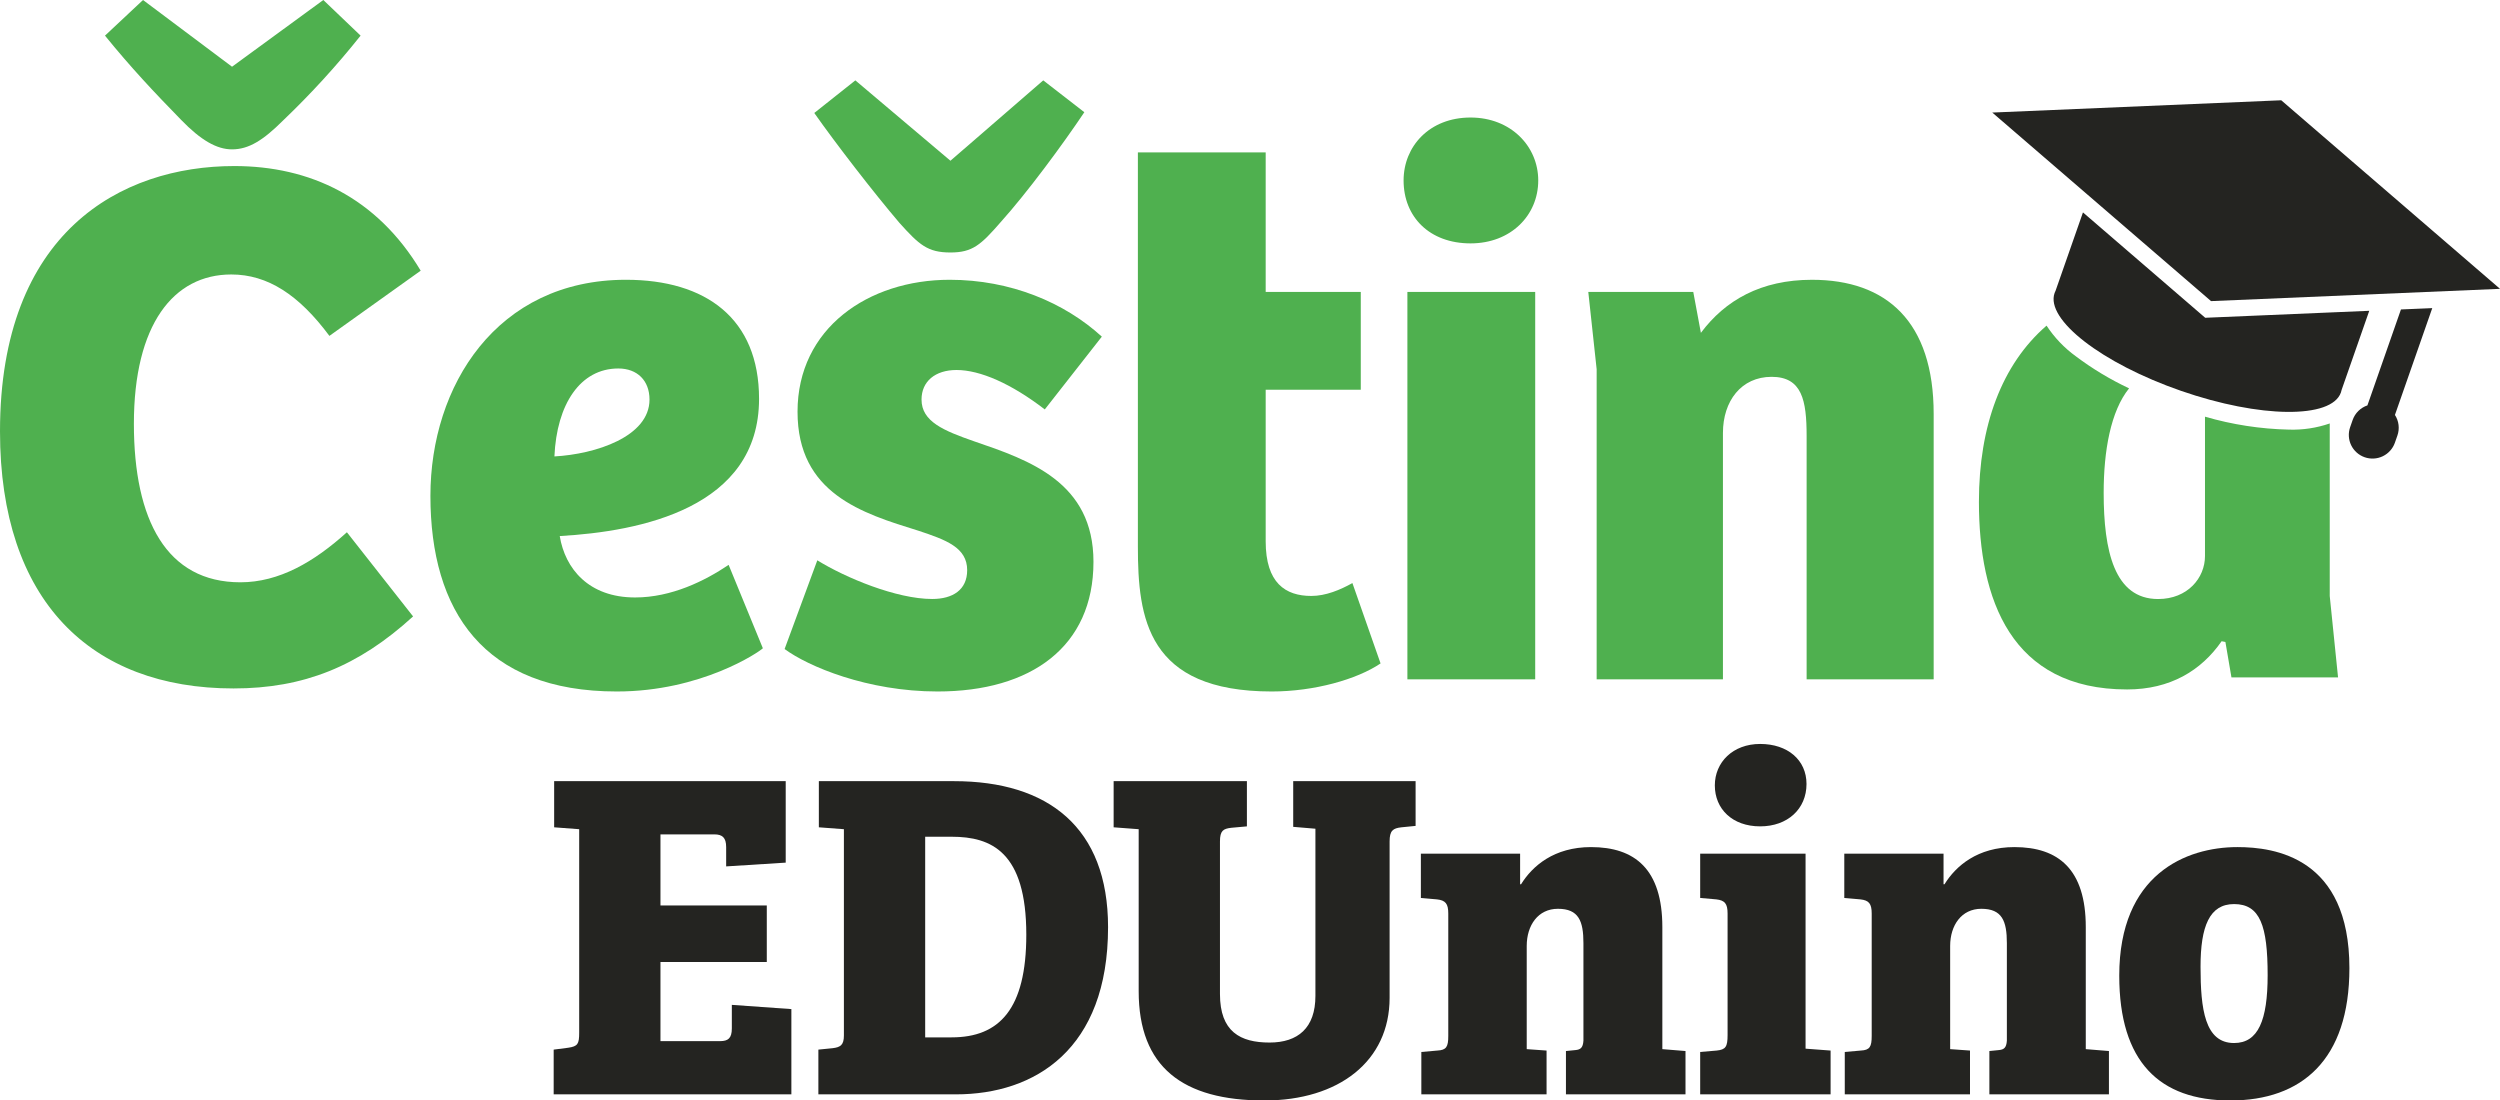
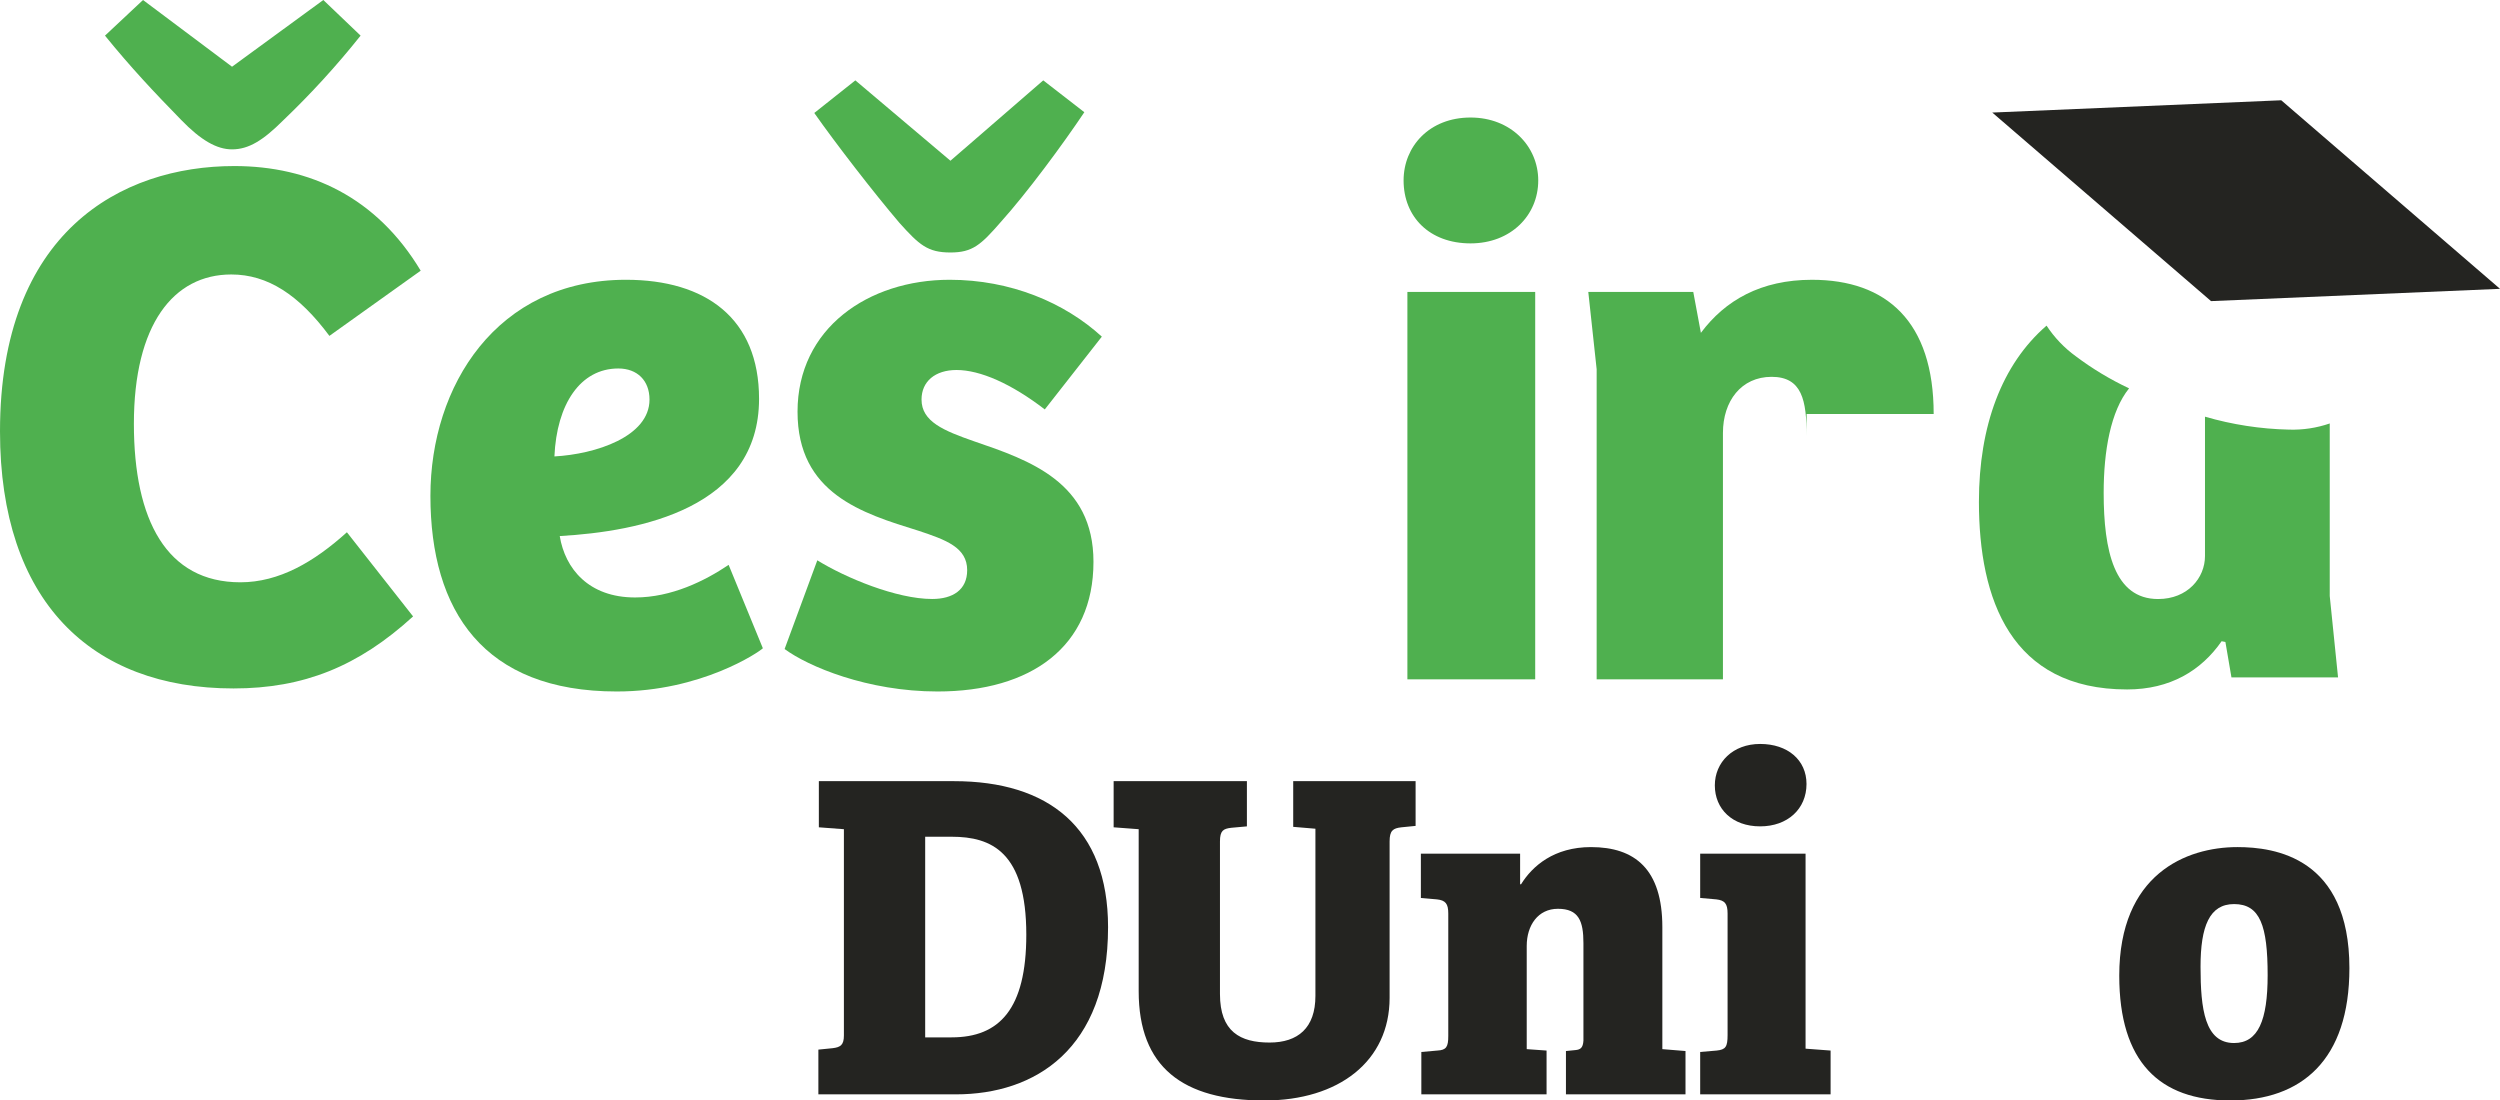
<svg xmlns="http://www.w3.org/2000/svg" width="209" height="92" viewBox="0 0 209 92" fill="none">
  <path d="M0 36.067C0 19.396 10.112 13.882 19.588 13.882C25.884 13.882 31.481 16.48 35.17 22.629L27.538 28.08C24.994 24.657 22.387 22.946 19.334 22.946C14.5 22.946 11.193 27.129 11.193 35.433C11.193 43.483 13.928 48.68 20.097 48.68C23.341 48.68 26.266 46.969 29.001 44.497L34.534 51.533C29.955 55.716 25.376 57.554 19.525 57.554C7.568 57.554 0 50.202 0 36.067ZM15.136 10.015C12.847 7.67 10.939 5.641 8.777 2.979L11.956 0L19.398 5.578L27.029 0L30.146 2.979C28.147 5.489 25.98 7.861 23.659 10.078C22.005 11.726 20.797 12.487 19.398 12.487C18.125 12.487 16.79 11.726 15.136 10.015Z" fill="#4FB04F" />
  <path d="M35.983 41.454C35.983 32.264 41.516 23.389 52.327 23.389C59.005 23.389 63.457 26.622 63.457 33.341C63.457 42.468 53.536 44.434 46.794 44.814C47.24 47.539 49.211 49.948 53.091 49.948C56.144 49.948 58.942 48.554 60.913 47.222L63.775 54.195C63.457 54.512 58.624 57.808 51.564 57.808C40.435 57.808 35.983 51.089 35.983 41.454ZM54.299 33.404C54.299 31.82 53.281 30.805 51.692 30.805C48.512 30.805 46.54 33.785 46.349 38.158C49.783 37.968 54.299 36.51 54.299 33.404Z" fill="#4FB04F" />
  <path d="M65.593 54.258L68.327 46.842C70.681 48.3 74.942 50.075 77.931 50.075C79.648 50.075 80.856 49.314 80.856 47.666C80.856 45.765 79.076 45.131 76.786 44.37C72.08 42.912 66.674 41.264 66.674 34.418C66.674 27.446 72.589 23.389 79.394 23.389C84.481 23.389 88.997 25.291 92.113 28.143L87.344 34.228C84.545 32.073 81.938 30.932 79.966 30.932C78.185 30.932 77.04 31.883 77.04 33.404C77.04 35.242 78.885 36.003 81.429 36.891C86.072 38.475 91.414 40.313 91.414 46.969C91.414 54.068 86.199 57.808 78.376 57.808C72.525 57.808 67.564 55.716 65.593 54.258ZM75.196 18.635C73.034 16.1 69.854 11.98 68.073 9.445L71.507 6.719L79.457 13.438L87.216 6.719L90.65 9.381C88.87 12.043 85.88 16.1 83.655 18.572C82.001 20.474 81.302 21.108 79.457 21.108C77.549 21.108 76.85 20.474 75.196 18.635Z" fill="#4FB04F" />
-   <path d="M95.127 45.701V12.741H105.811V24.404H113.761V32.58H105.811V45.257C105.811 48.743 107.465 49.821 109.627 49.821C110.836 49.821 112.044 49.314 113.061 48.744L115.415 55.463C113.443 56.794 109.882 57.808 106.32 57.808C95.89 57.808 95.127 51.66 95.127 45.701Z" fill="#4FB04F" />
  <path d="M117.34 15.086C117.34 12.233 119.503 9.825 122.937 9.825C126.308 9.825 128.597 12.233 128.597 15.086C128.597 18.002 126.308 20.347 122.937 20.347C119.503 20.347 117.34 18.128 117.34 15.086ZM128.343 24.404V56.794H117.658V24.404H128.343Z" fill="#4FB04F" />
-   <path d="M132.781 24.404H141.557L142.194 27.826C144.229 25.101 147.218 23.39 151.479 23.39C157.711 23.39 161.655 26.876 161.655 34.609V56.794H151.034V36.447C151.034 33.468 150.652 31.503 148.108 31.503C145.564 31.503 144.038 33.531 144.038 36.193V56.794H133.48V30.869L132.781 24.404Z" fill="#4FB04F" />
-   <path d="M46.287 87.748L47.512 87.59C48.302 87.472 48.42 87.275 48.42 86.33V69.321L46.327 69.163V65.305H65.685V72.116L60.707 72.431V70.817C60.707 70.029 60.391 69.754 59.719 69.754H55.215V75.699H64.104V80.424H55.215V87.039H60.193C60.865 87.039 61.181 86.803 61.181 85.976V84.007L66.159 84.361V91.488H46.287V87.748Z" fill="#242421" />
+   <path d="M132.781 24.404H141.557L142.194 27.826C144.229 25.101 147.218 23.39 151.479 23.39C157.711 23.39 161.655 26.876 161.655 34.609H151.034V36.447C151.034 33.468 150.652 31.503 148.108 31.503C145.564 31.503 144.038 33.531 144.038 36.193V56.794H133.48V30.869L132.781 24.404Z" fill="#4FB04F" />
  <path d="M68.416 87.748L69.602 87.629C70.273 87.551 70.55 87.354 70.55 86.566V69.321L68.456 69.163V65.305H79.755C87.617 65.305 92.634 69.163 92.634 77.51C92.634 87.748 86.51 91.488 79.913 91.488H68.416V87.748ZM77.345 86.724H79.557C83.547 86.724 85.799 84.361 85.799 78.141C85.799 71.211 82.876 69.951 79.557 69.951H77.345L77.345 86.724Z" fill="#242421" />
  <path d="M116.171 83.417C116.171 88.732 111.905 92 105.702 92C98.868 92 95.194 89.204 95.194 82.865V69.321L93.1 69.163V65.305H104.241V69.085L102.937 69.203C102.265 69.281 101.989 69.439 101.989 70.344V83.101C101.989 86.251 103.687 87.157 106.136 87.157C108.507 87.157 109.969 85.937 109.969 83.259V69.281L108.112 69.124V65.305H118.344V69.045L117.159 69.163C116.448 69.242 116.171 69.439 116.171 70.344L116.171 83.417Z" fill="#242421" />
  <path d="M121.076 76.369C121.076 75.542 120.839 75.266 120.128 75.188L118.785 75.07V71.368H127.081V73.927H127.16C128.108 72.392 129.925 70.817 133.007 70.817C136.681 70.817 138.972 72.668 138.972 77.511V87.708L140.908 87.866V91.488H130.913V87.866L131.703 87.787C132.138 87.748 132.335 87.59 132.375 87V78.849C132.375 76.998 131.98 75.975 130.242 75.975C128.582 75.975 127.634 77.353 127.634 79.085V87.708L129.293 87.826V91.488H118.824V87.945L120.167 87.826C120.918 87.787 121.076 87.512 121.076 86.606V76.369Z" fill="#242421" />
  <path d="M150.945 87.669L153.038 87.826V91.488H142.135V87.945L143.518 87.826C144.268 87.748 144.426 87.511 144.426 86.527V76.369C144.426 75.541 144.189 75.266 143.478 75.187L142.135 75.069V71.368H150.945L150.945 87.669ZM147.152 62.194C149.443 62.194 151.024 63.533 151.024 65.541C151.024 67.627 149.443 69.084 147.152 69.084C144.821 69.084 143.36 67.627 143.36 65.659C143.36 63.73 144.861 62.194 147.152 62.194V62.194Z" fill="#242421" />
-   <path d="M156.474 76.369C156.474 75.542 156.238 75.266 155.527 75.188L154.183 75.07V71.368H162.48V73.927H162.559C163.507 72.392 165.324 70.817 168.405 70.817C172.08 70.817 174.371 72.668 174.371 77.511V87.708L176.307 87.866V91.488H166.312V87.866L167.102 87.787C167.536 87.748 167.734 87.59 167.774 87V78.849C167.774 76.998 167.378 75.975 165.64 75.975C163.981 75.975 163.033 77.353 163.033 79.085V87.708L164.692 87.826V91.488H154.223V87.945L155.566 87.826C156.317 87.787 156.474 87.512 156.474 86.606L156.474 76.369Z" fill="#242421" />
  <path d="M187.047 70.817C190.168 70.817 196.41 71.683 196.41 80.936C196.41 88.614 192.42 92 186.454 92C180.528 92 177.17 88.772 177.17 81.566C177.17 73.1 182.741 70.817 187.047 70.817ZM189.575 81.527C189.575 77.392 188.943 75.581 186.77 75.581C184.716 75.581 183.965 77.432 183.965 80.818C183.965 84.361 184.321 87.197 186.77 87.197C188.785 87.197 189.575 85.306 189.575 81.527Z" fill="#242421" />
  <path d="M194.766 35.401C193.672 35.778 192.517 35.953 191.36 35.916C188.982 35.864 186.62 35.5 184.337 34.834V46.488C184.337 48.315 182.883 50.079 180.418 50.079C176.752 50.079 175.867 46.047 175.867 41.196C175.867 37.692 176.45 34.373 177.991 32.466C176.421 31.728 174.931 30.832 173.545 29.79C172.578 29.09 171.746 28.22 171.092 27.223C167.345 30.466 165.438 35.609 165.438 41.952C165.438 50.079 168.093 57.638 177.827 57.638C181.429 57.638 184.021 56.063 185.727 53.607L186.044 53.669L186.549 56.63H195.461L194.766 49.827V35.401Z" fill="#4FB04F" />
-   <path d="M203.337 25.759L200.72 25.87L197.916 33.891C197.631 33.987 197.371 34.147 197.157 34.358C196.944 34.569 196.781 34.826 196.682 35.11L196.469 35.72C196.298 36.214 196.331 36.755 196.56 37.225C196.789 37.695 197.195 38.055 197.69 38.227C198.185 38.399 198.728 38.368 199.2 38.142C199.672 37.915 200.035 37.512 200.21 37.019L200.423 36.409C200.522 36.125 200.555 35.823 200.519 35.525C200.483 35.227 200.379 34.941 200.216 34.69L203.337 25.759Z" fill="#242421" />
-   <path d="M184.356 26.566L174.136 17.757L171.849 24.298C171.815 24.363 171.786 24.43 171.762 24.499C170.986 26.718 175.716 30.378 182.327 32.673C188.938 34.968 194.926 35.029 195.701 32.81C195.725 32.741 195.744 32.67 195.758 32.599L198.07 25.983L184.356 26.566Z" fill="#242421" />
  <path d="M184.843 25.173L166.554 9.41L190.711 8.383L209 24.146L184.843 25.173Z" fill="#242421" />
</svg>